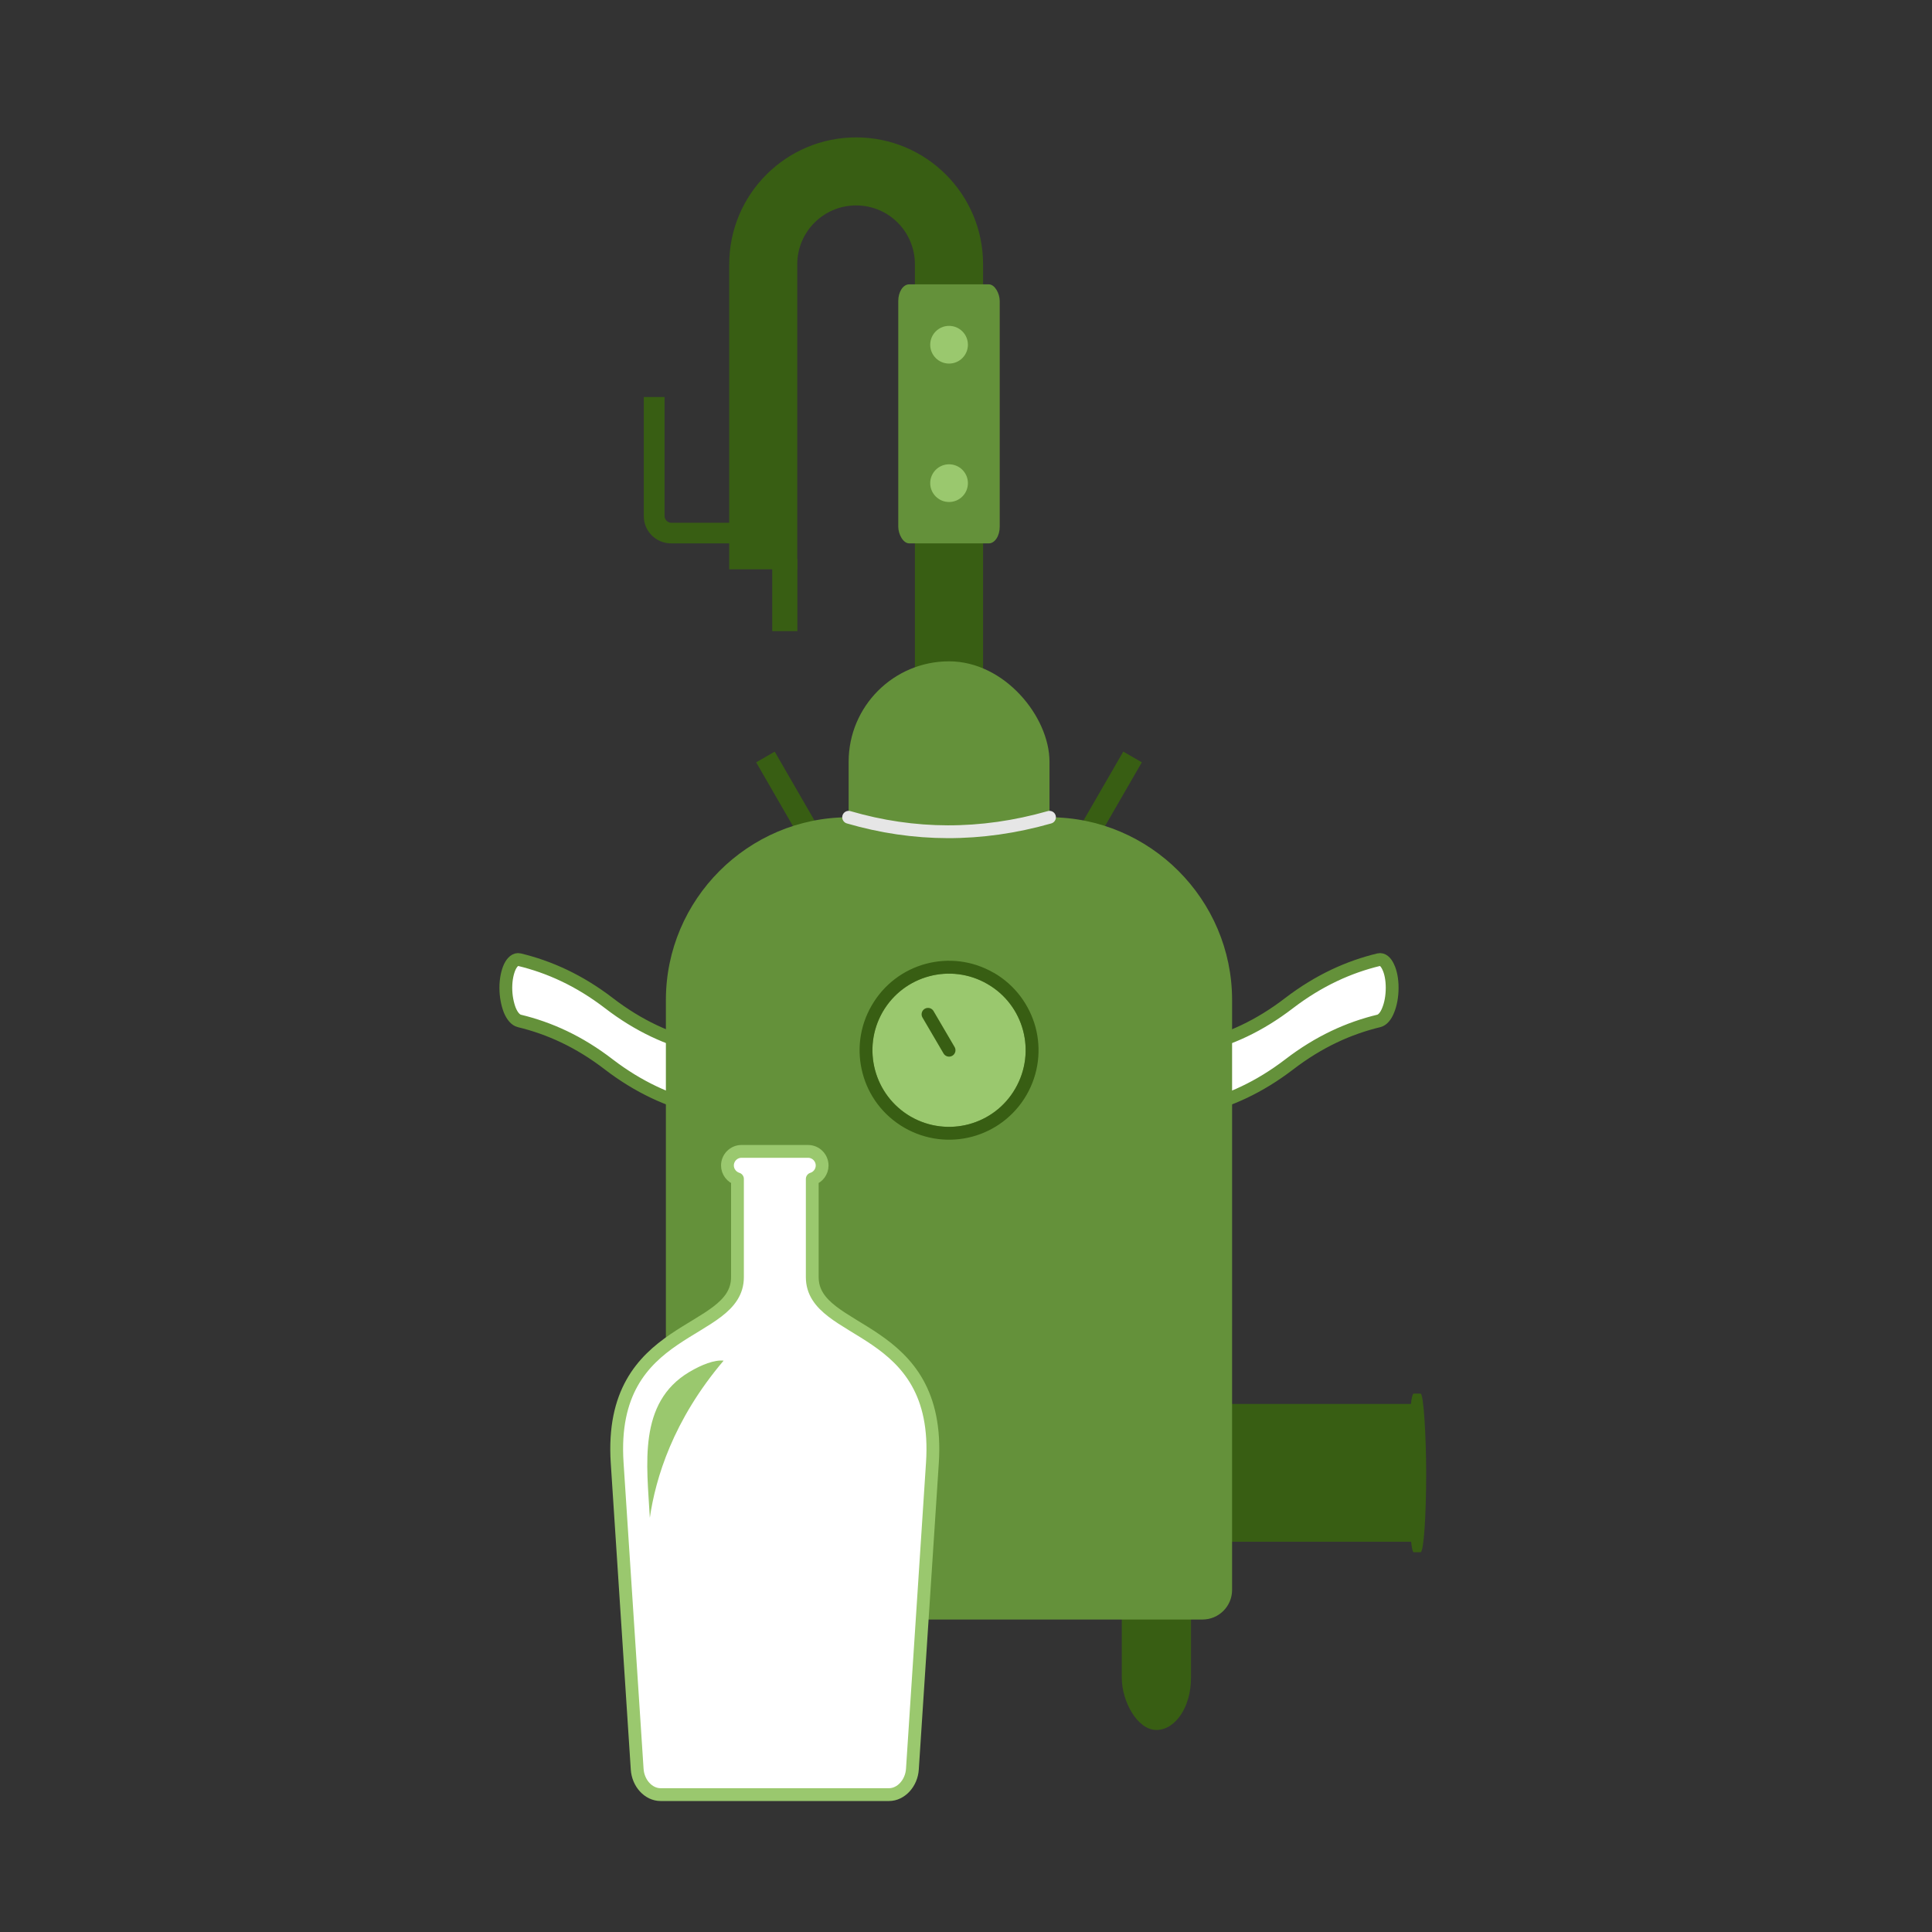
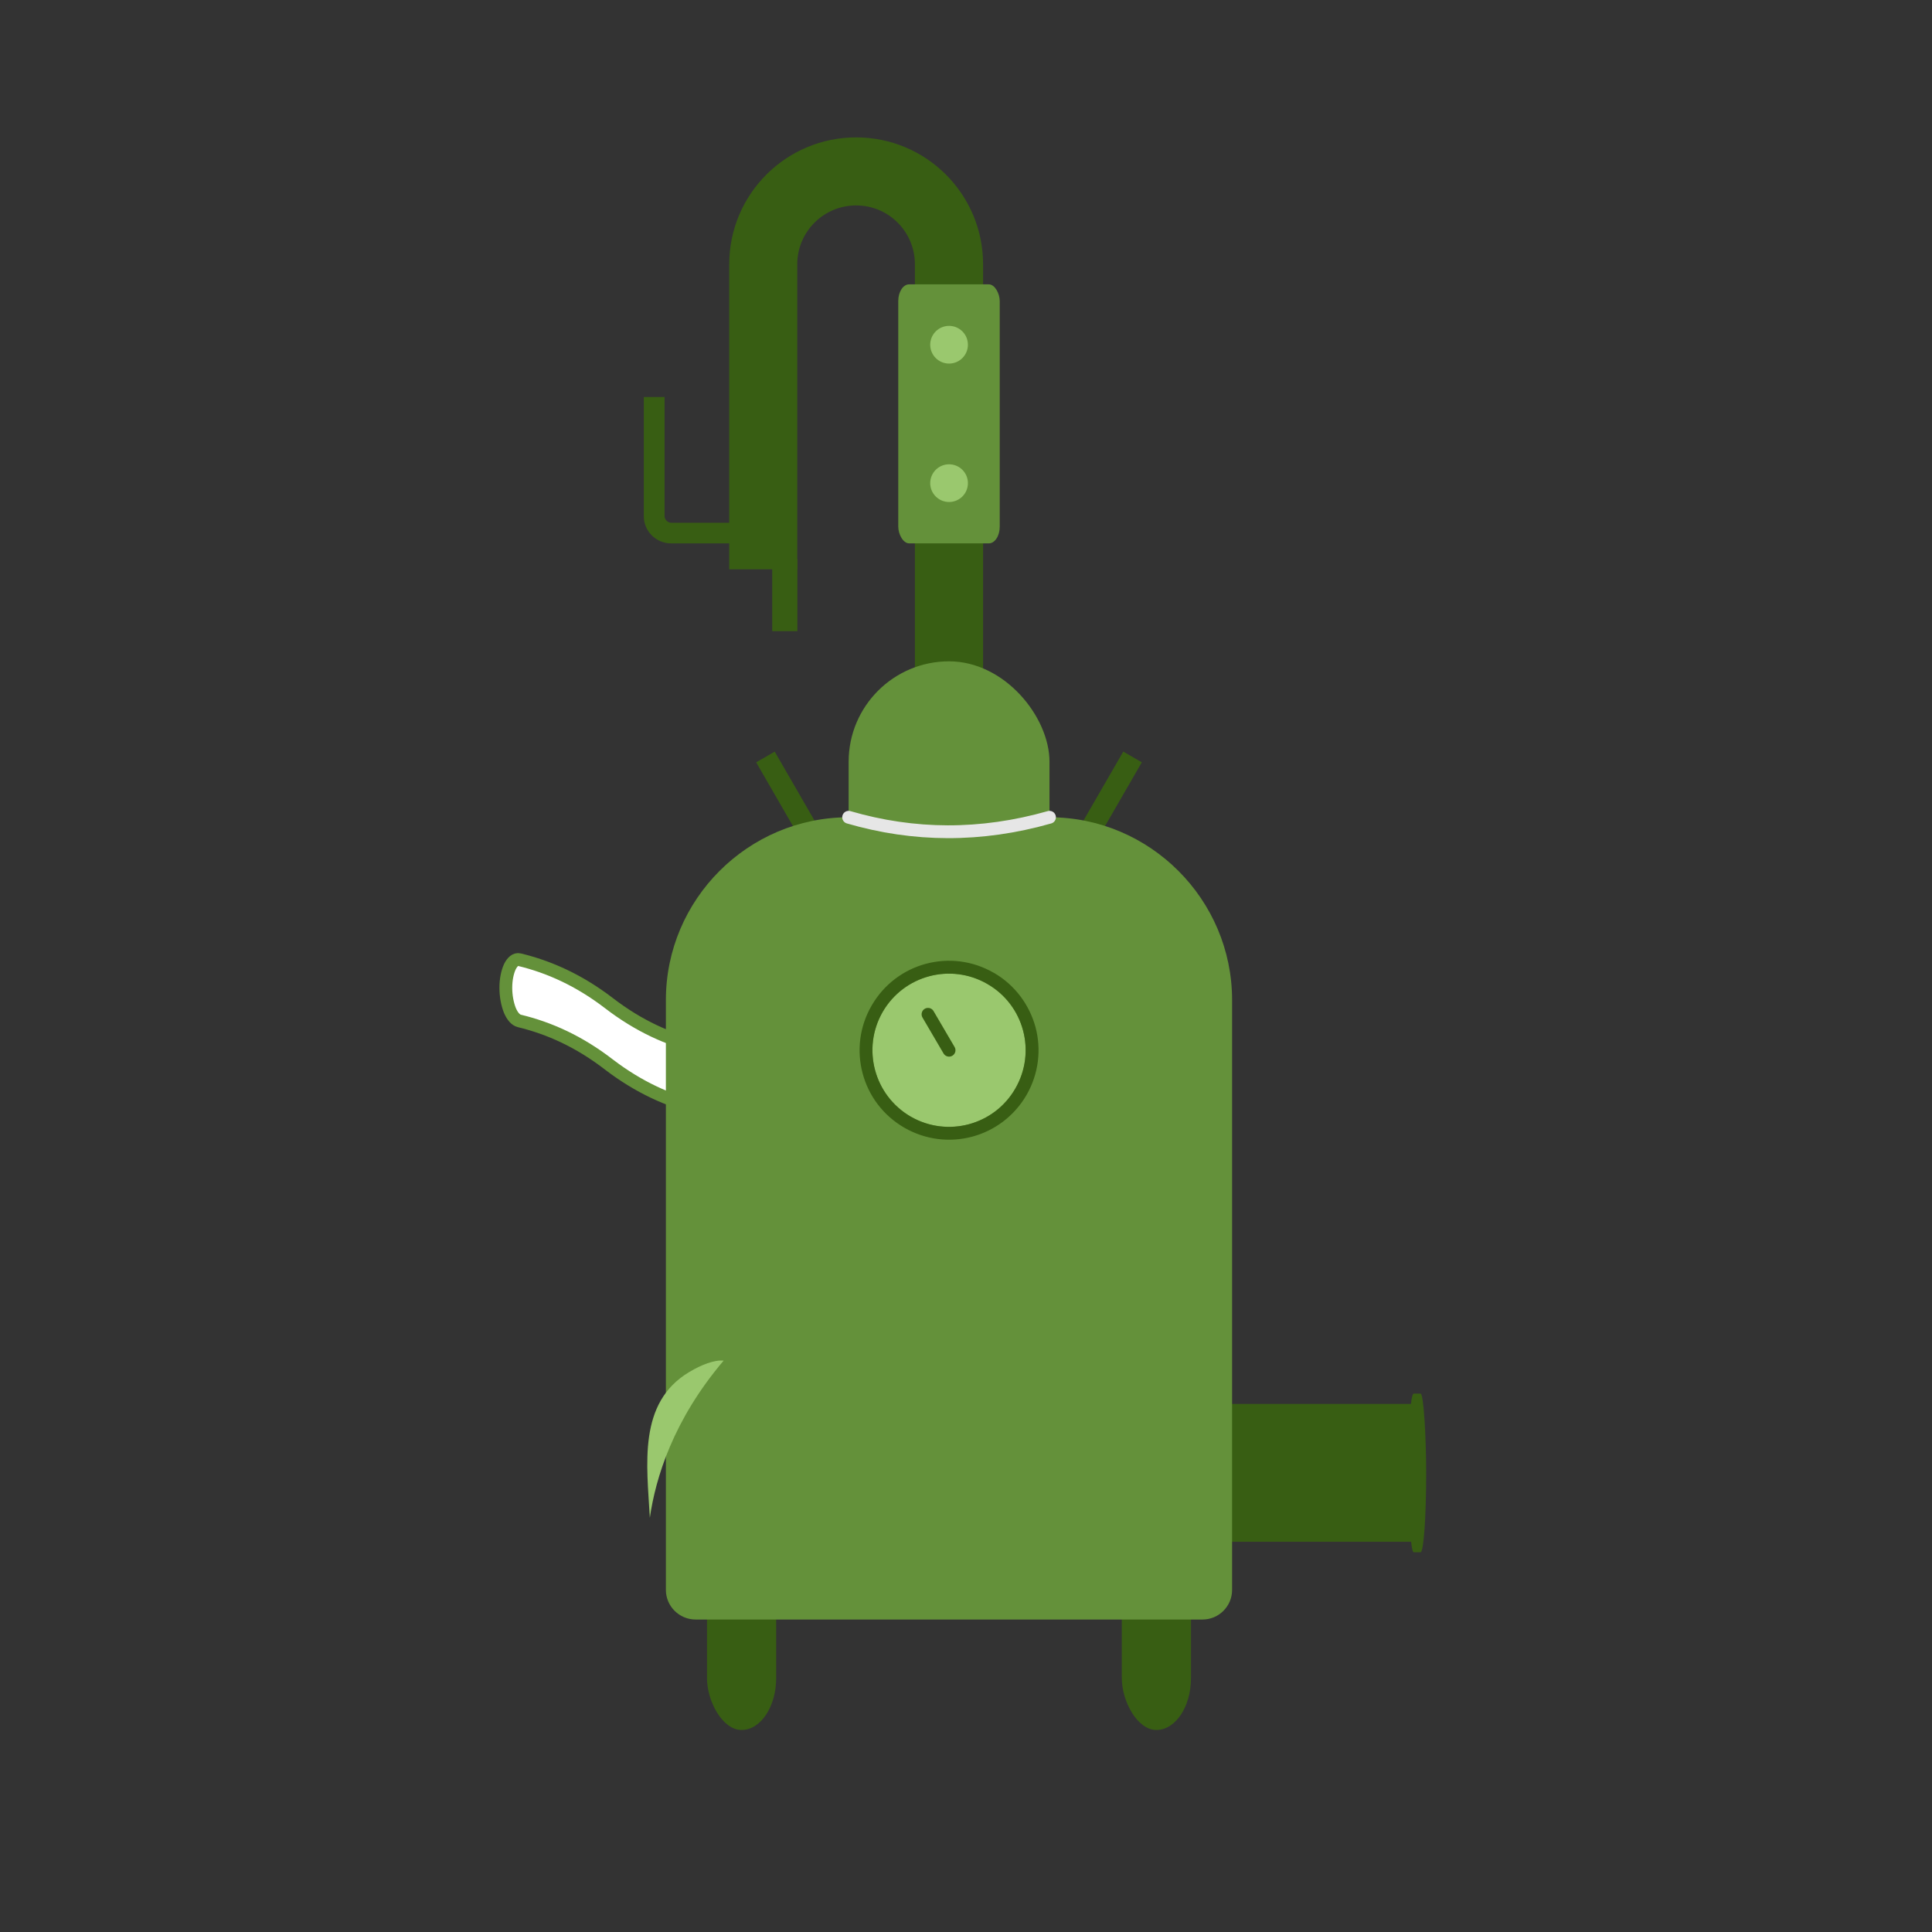
<svg xmlns="http://www.w3.org/2000/svg" xml:space="preserve" width="300px" height="300px" style="shape-rendering:geometricPrecision; text-rendering:geometricPrecision; image-rendering:optimizeQuality; fill-rule:evenodd; clip-rule:evenodd" viewBox="0 0 13.12 13.12">
  <rect x="0" y="0" width="13.12" height="13.12" fill="#333333" stroke="none" />
  <defs>
    <style type="text/css">  .str1 {stroke:#385E13;stroke-width:0.087;stroke-linecap:round;stroke-miterlimit:22.926} .str3 {stroke:#E6E6E6;stroke-width:0.087;stroke-linecap:round;stroke-miterlimit:22.926} .str0 {stroke:#64913A;stroke-width:0.087;stroke-linecap:round;stroke-linejoin:round;stroke-miterlimit:22.926} .str2 {stroke:#9AC86E;stroke-width:0.087;stroke-linecap:round;stroke-linejoin:round;stroke-miterlimit:22.926} .fil0 {fill:none} .fil1 {fill:#385E13} .fil3 {fill:#64913A} .fil4 {fill:#9AC86E} .fil2 {fill:white}  </style>
  </defs>
  <g id="Слой_x0020_1">
    <g id="_2243463000160">
      <rect class="fil0" width="13.12" height="13.12" />
      <g>
        <path class="fil1" d="M6.676 1.795l0 3.399 -0.463 0 0 -3.399c0,-0.221 -0.178,-0.4 -0.399,-0.4 -0.221,0 -0.4,0.179 -0.4,0.4l0 0 0 2.071 -0.462 0 0 -2.071 0 0 0 0c0,-0.476 0.386,-0.862 0.862,-0.862 0.476,0 0.862,0.386 0.862,0.862l0 0z" />
        <g>
          <rect class="fil1" transform="matrix(1.637 -0.945 0.945 1.637 5.135 5.177)" width="0.077" height="0.333" />
          <rect class="fil1" transform="matrix(1.637 0.945 -0.945 1.637 7.628 5.104)" width="0.077" height="0.333" />
        </g>
        <g>
          <rect class="fil1" x="8.088" y="9.534" width="1.535" height="0.936" />
          <rect class="fil1" x="9.562" y="9.464" width="0.123" height="1.077" rx="0.038" ry="0.539" />
        </g>
        <g>
-           <path class="fil2 str0" d="M8.146 7.107c0.203,-0.048 0.405,-0.139 0.608,-0.295 0.203,-0.155 0.406,-0.246 0.609,-0.295 0.025,-0.006 0.048,0.014 0.064,0.049 0.017,0.035 0.027,0.085 0.027,0.142 0,0 0,0 0,0 0,0.057 -0.01,0.111 -0.027,0.152 -0.016,0.041 -0.039,0.067 -0.064,0.073 -0.203,0.049 -0.406,0.14 -0.609,0.296 -0.203,0.155 -0.405,0.246 -0.608,0.295 -0.025,0.006 -0.048,-0.015 -0.065,-0.049 -0.016,-0.035 -0.027,-0.085 -0.027,-0.142 0,0 0,0 0,0 0,-0.058 0.011,-0.111 0.027,-0.152 0.017,-0.041 0.04,-0.067 0.065,-0.074z" />
          <path class="fil2 str0" d="M4.744 7.107c-0.203,-0.048 -0.406,-0.139 -0.609,-0.295 -0.202,-0.155 -0.405,-0.246 -0.608,-0.295 -0.025,-0.006 -0.048,0.014 -0.065,0.049 -0.016,0.035 -0.027,0.085 -0.027,0.142 0,0 0,0 0,0 0,0.057 0.011,0.111 0.027,0.152 0.017,0.041 0.04,0.067 0.065,0.073 0.203,0.049 0.406,0.14 0.608,0.296 0.203,0.155 0.406,0.246 0.609,0.295 0.025,0.006 0.048,-0.015 0.065,-0.049 0.016,-0.035 0.026,-0.085 0.026,-0.142 0,0 0,0 0,0 0,-0.058 -0.01,-0.111 -0.026,-0.152 -0.017,-0.041 -0.04,-0.067 -0.065,-0.074z" />
        </g>
        <g>
          <rect class="fil1" x="4.801" y="10.624" width="0.47" height="1.124" rx="0.235" ry="0.353" />
          <rect class="fil1" x="7.618" y="10.624" width="0.47" height="1.124" rx="0.235" ry="0.353" />
        </g>
        <rect class="fil3" x="5.763" y="4.491" width="1.364" height="2.171" rx="0.682" ry="0.682" />
        <path class="fil3" d="M8.367 9.007l0 -2.089 0 -0.127c0,-0.683 -0.558,-1.241 -1.24,-1.241l-1.364 0c-0.683,0 -1.241,0.558 -1.241,1.241l0 0.127 0 2.089 0 1.79c0,0.111 0.091,0.201 0.202,0.201l3.442 0c0.111,0 0.201,-0.09 0.201,-0.201l0 -1.79z" />
        <rect class="fil1" x="5.244" y="3.796" width="0.171" height="0.49" />
        <path class="fil1" d="M5.003 3.69l0 -0.14 -0.444 0c-0.025,0 -0.046,-0.021 -0.046,-0.046l0 -0.808 -0.141 0 0 0.81c0,0.101 0.083,0.184 0.185,0.184 0.223,0 0.223,0 0.446,0z" />
        <rect class="fil3" x="6.1" y="1.931" width="0.689" height="1.759" rx="0.074" ry="0.113" />
        <g>
          <circle class="fil4" cx="6.445" cy="2.341" r="0.128" />
          <circle class="fil4" cx="6.445" cy="3.281" r="0.128" />
        </g>
        <g>
          <g>
            <g>
              <path class="fil4" d="M6.705 6.682c0.249,0.143 0.334,0.461 0.19,0.71 -0.143,0.249 -0.461,0.334 -0.71,0.191 -0.249,-0.144 -0.334,-0.462 -0.191,-0.711 0.144,-0.249 0.462,-0.334 0.711,-0.19z" />
              <path id="1" class="fil1" d="M6.749 6.606c0.145,0.084 0.242,0.219 0.283,0.369 0.04,0.15 0.023,0.315 -0.061,0.461l0 0 0 0c-0.084,0.145 -0.219,0.243 -0.369,0.283 -0.15,0.04 -0.315,0.023 -0.461,-0.061l0 0 0 0c-0.145,-0.084 -0.243,-0.218 -0.283,-0.369 -0.04,-0.15 -0.023,-0.315 0.061,-0.46 0.084,-0.146 0.219,-0.244 0.369,-0.284 0.15,-0.04 0.315,-0.023 0.46,0.061l0.001 0 0 0zm-0.044 0.076c0.249,0.143 0.334,0.461 0.19,0.71 -0.143,0.249 -0.461,0.334 -0.71,0.191 -0.249,-0.144 -0.334,-0.462 -0.191,-0.711 0.144,-0.249 0.462,-0.334 0.711,-0.19z" />
            </g>
          </g>
          <line class="fil0 str1" x1="6.302" y1="6.888" x2="6.445" y2="7.132" />
        </g>
        <g>
-           <path class="fil2 str2" d="M5.516 8.006l0 0.667c0,0.405 0.878,0.307 0.816,1.26l-0.136 2.081c-0.006,0.095 -0.077,0.173 -0.159,0.173l-1.551 0c-0.082,0 -0.153,-0.077 -0.159,-0.173l-0.136 -2.081c-0.062,-0.955 0.817,-0.854 0.817,-1.26l0 -0.667c-0.039,-0.012 -0.068,-0.049 -0.068,-0.091l0 0c0,-0.053 0.043,-0.096 0.095,-0.096l0.453 0c0.052,0 0.095,0.043 0.095,0.096l0 0c0,0.042 -0.028,0.079 -0.067,0.091z" />
          <path class="fil4" d="M4.681 9.317c0.082,-0.049 0.172,-0.084 0.233,-0.077 -0.343,0.404 -0.462,0.797 -0.501,1.067 -0.02,-0.36 -0.083,-0.781 0.268,-0.99z" />
        </g>
        <path class="fil0 str3" d="M5.763 5.55c0.442,0.129 0.897,0.133 1.364,0" />
      </g>
    </g>
  </g>
</svg>